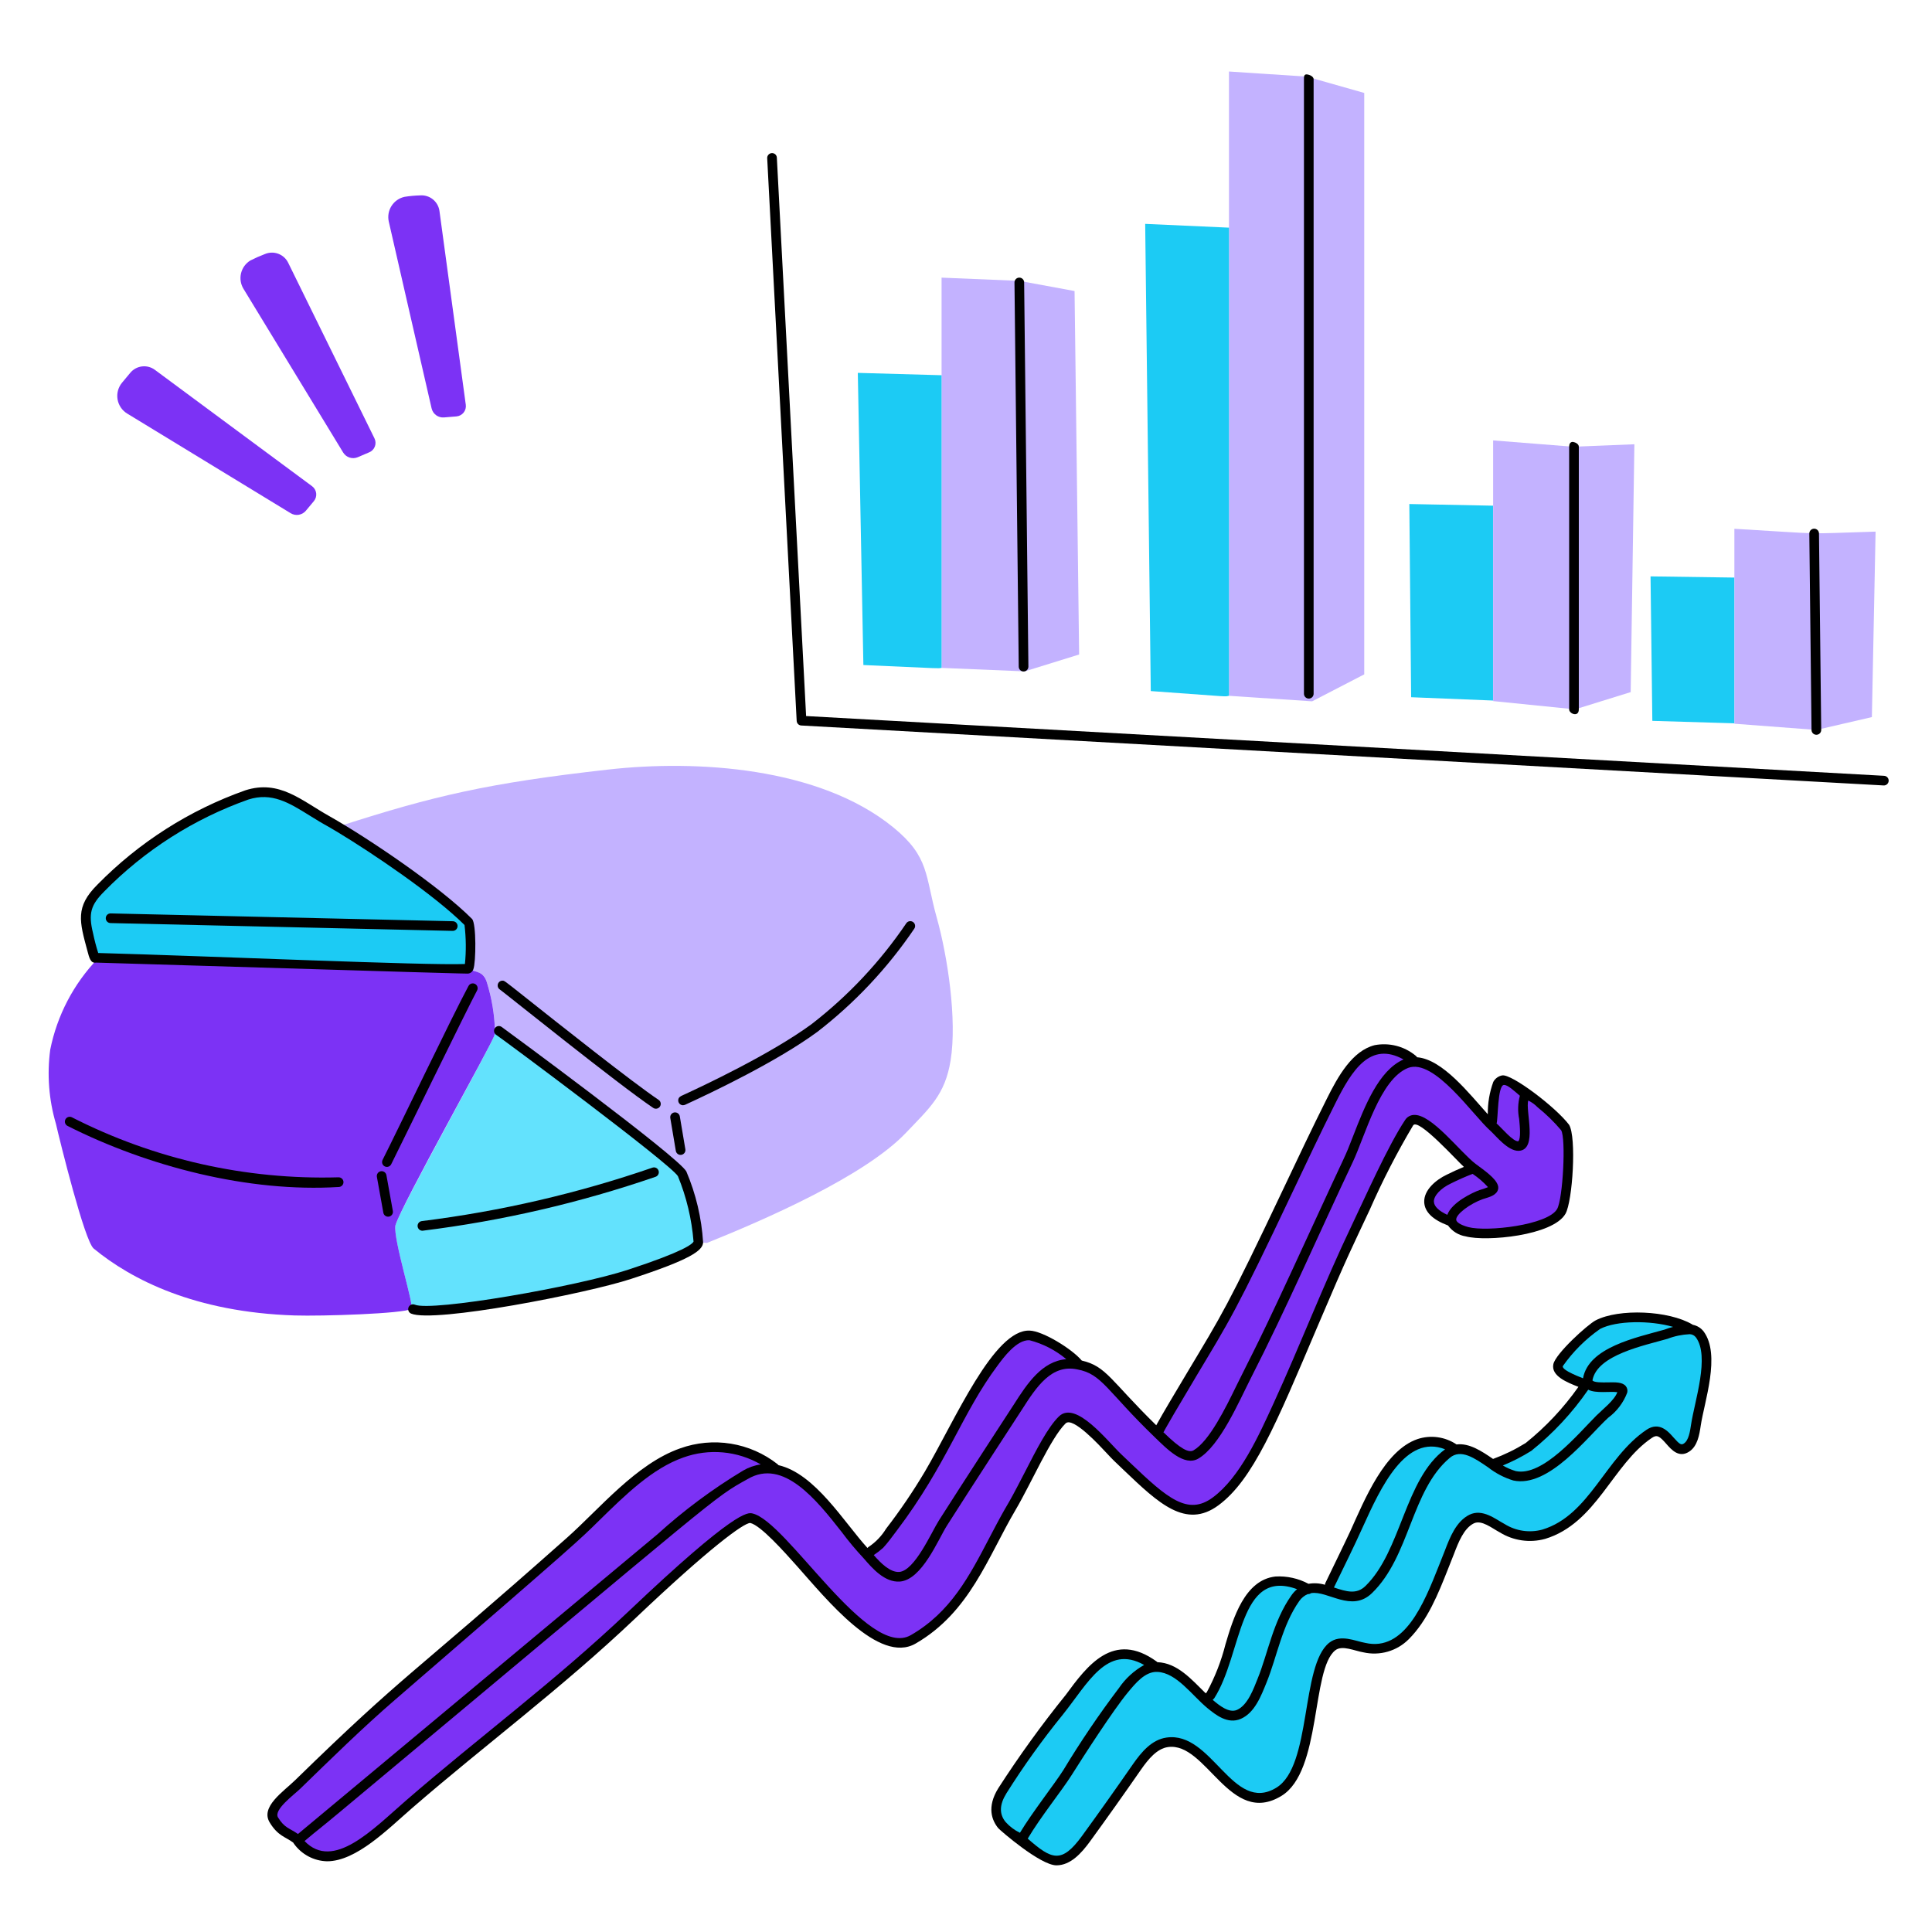
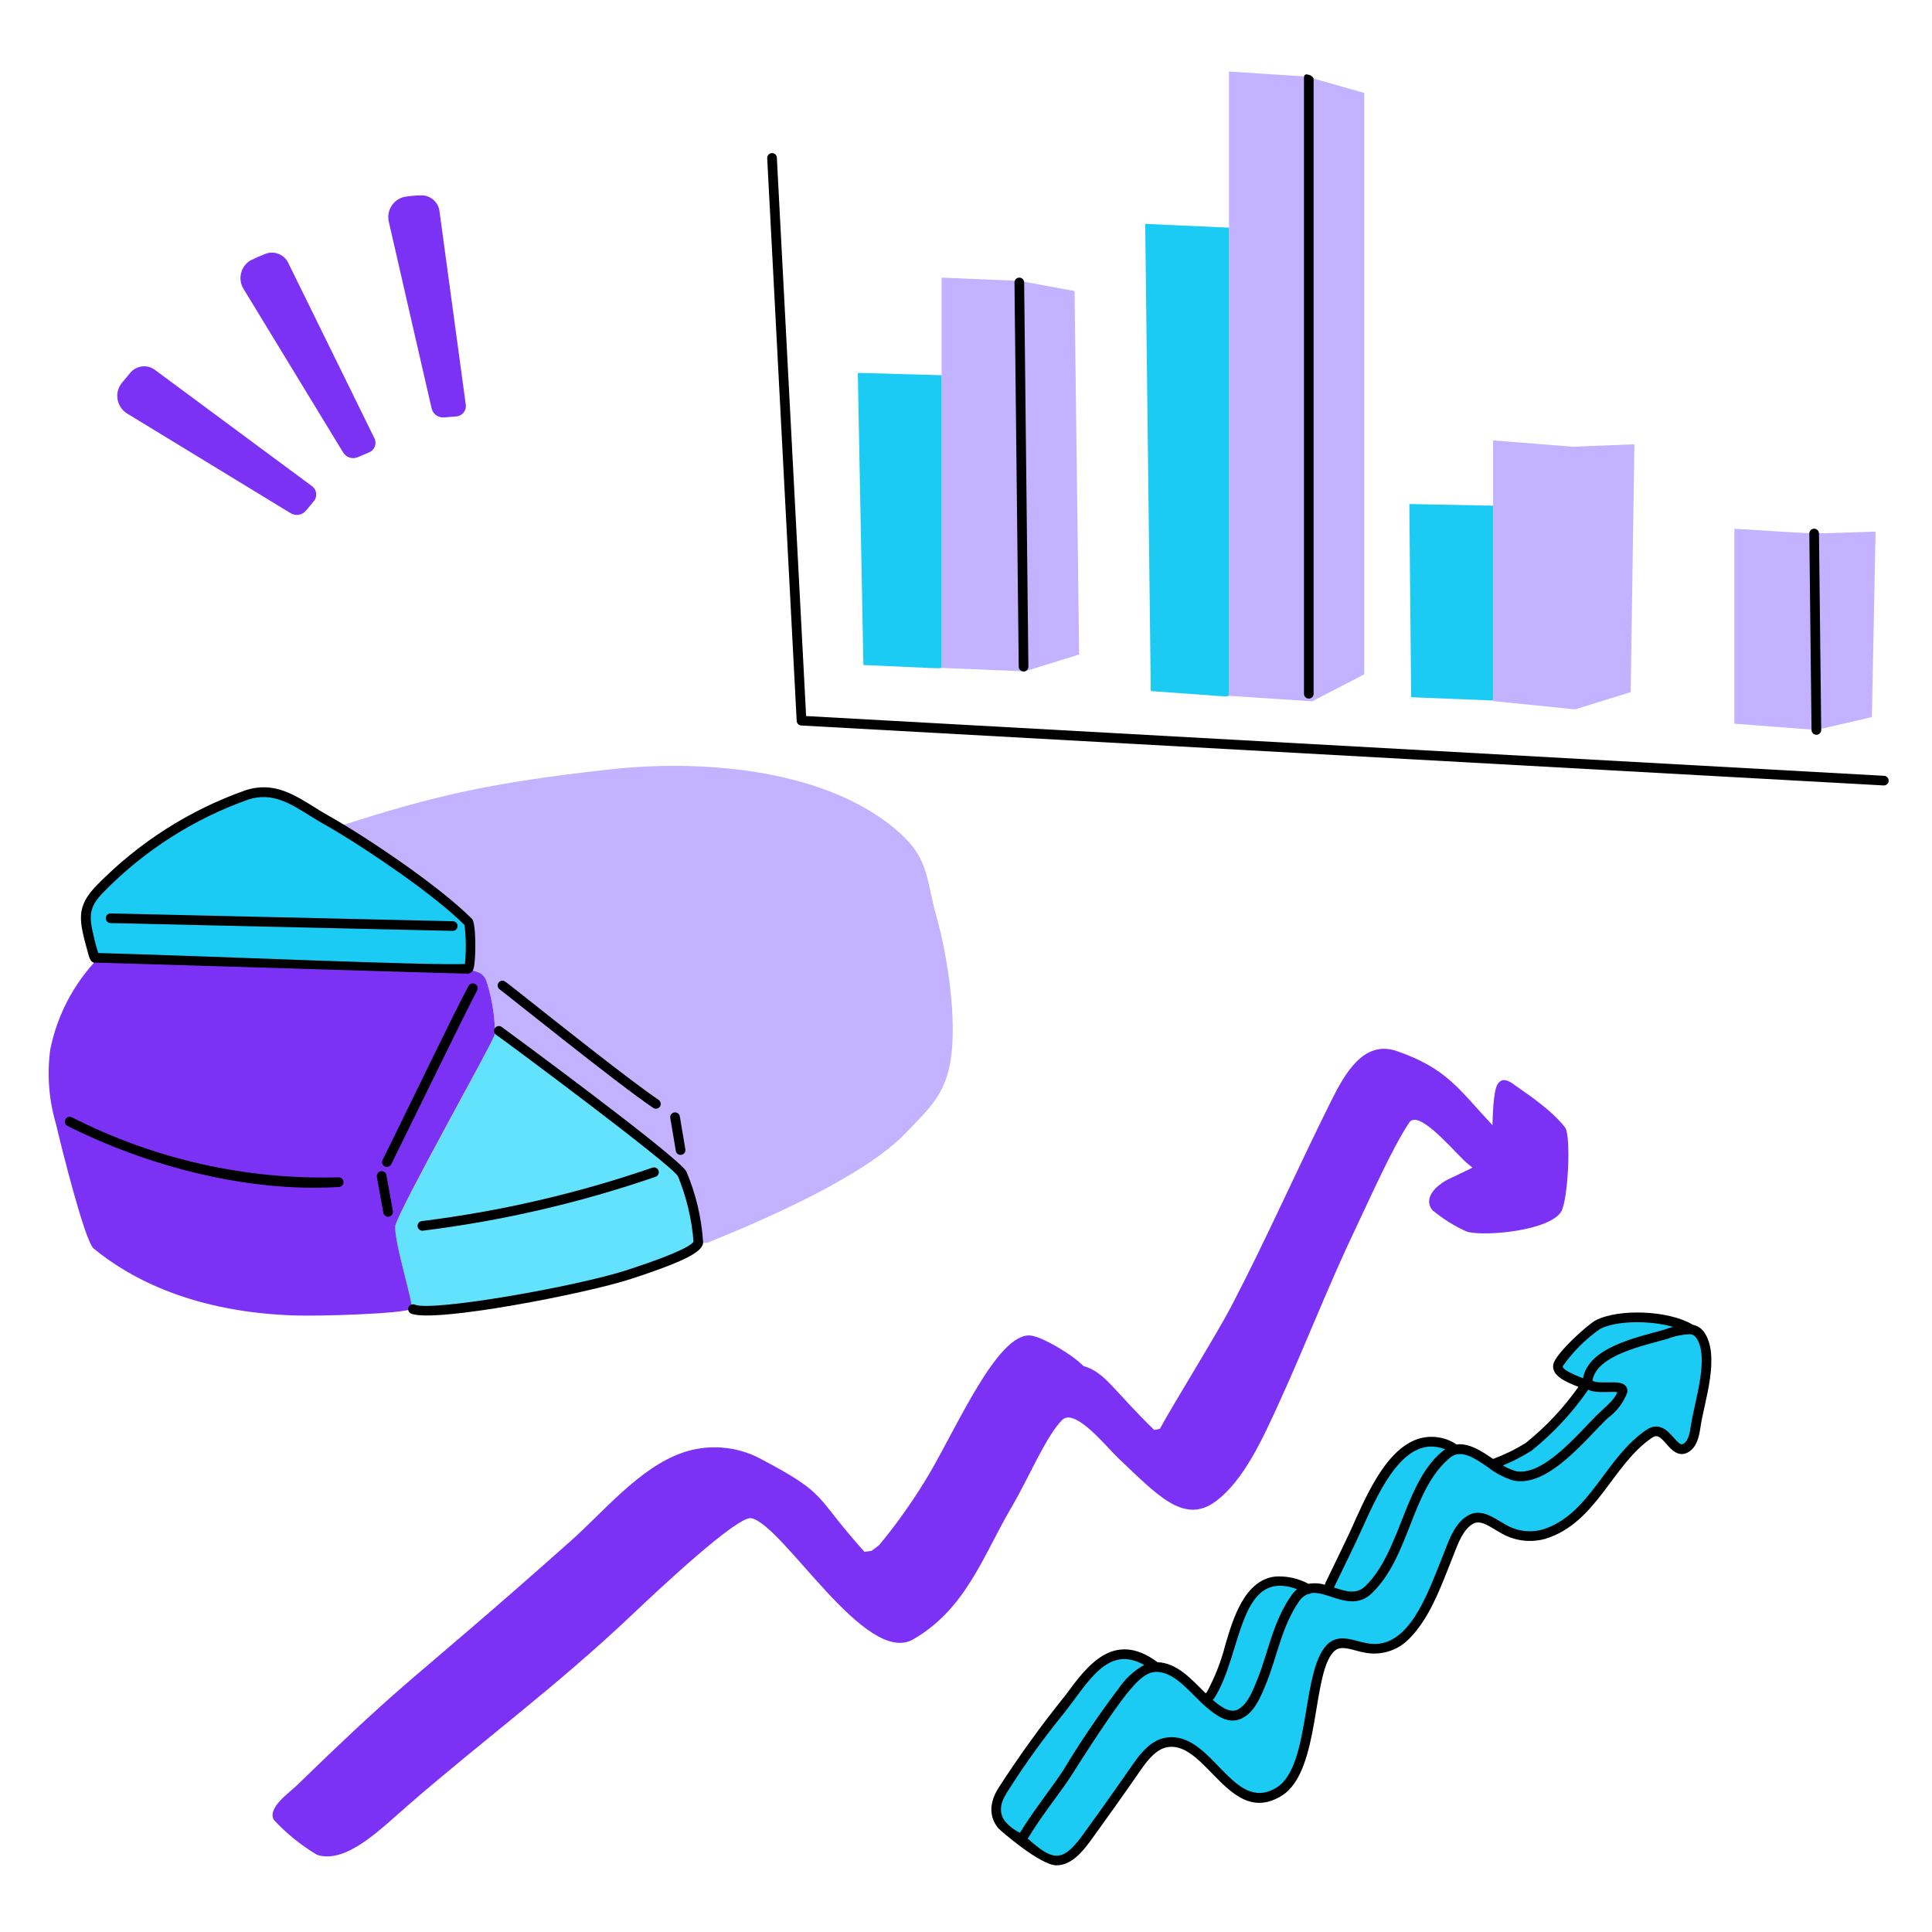
<svg xmlns="http://www.w3.org/2000/svg" width="235" height="235" viewBox="0 0 235 235" fill="none">
  <path d="M210.961 64.318V88.029L220.937 88.786L227.687 87.224L228.138 64.664C218.731 64.953 222.61 65.008 210.961 64.318Z" fill="#C3B2FF" />
-   <path d="M210.951 70.252V87.98L200.983 87.683L200.764 70.109L210.951 70.252Z" fill="#1CCBF4" />
  <path d="M166.488 193.343C170.993 188.969 171.149 181.005 175.951 176.893C177.741 175.365 179.728 176.899 181.675 178.216C182.432 178.791 183.286 179.226 184.196 179.5C187.916 180.306 192.366 174.831 194.6 172.597C195.453 171.744 197.085 170.524 197.361 169.26C197.604 168.147 193.823 169.28 193.19 168.282C193.106 168.134 193.082 167.959 193.123 167.794C193.756 164.256 199.901 163.067 202.615 162.299C203.551 161.942 204.538 161.738 205.539 161.695C205.773 161.701 206.004 161.759 206.213 161.865C206.422 161.971 206.605 162.123 206.748 162.309C208.608 164.759 206.851 170.113 206.364 172.818C206.18 173.834 206.104 175.462 205.128 176.087C203.409 177.186 202.729 172.98 200.611 174.399C195.702 177.689 193.819 184.877 187.763 186.619C186.922 186.856 186.039 186.913 185.174 186.787C184.309 186.662 183.479 186.356 182.739 185.891C181.675 185.326 180.272 184.14 179 184.769C177.328 185.591 176.657 187.961 176.018 189.535C174.709 192.754 173.448 196.438 170.946 198.959C170.308 199.605 169.517 200.077 168.646 200.33C167.775 200.583 166.854 200.61 165.97 200.407C164.771 200.206 163.16 199.39 162.049 200.273C158.828 202.826 160.169 215.119 155.567 217.934C149.746 221.49 147.107 211.167 141.971 211.922C140.332 212.163 139.161 213.667 138.279 214.933C136.247 217.864 134.182 220.772 132.086 223.658C129.065 227.79 127.34 226.486 124.262 223.754C124.272 223.745 124.272 223.734 124.282 223.725C125.547 221.452 128.465 217.798 129.842 215.617C131.904 212.191 134.148 208.879 136.564 205.693C137.65 204.322 139.031 202.688 140.794 202.77C143.453 202.887 145.455 205.844 147.256 207.314C148.186 208.073 149.443 209.076 150.709 208.521C152.236 207.852 152.949 205.827 153.529 204.409C154.856 201.147 155.493 197.324 157.565 194.399C160.003 190.949 163.678 196.071 166.488 193.343Z" fill="#1CCBF4" />
  <path d="M205.549 161.607L205.538 161.693C204.538 161.736 203.551 161.94 202.615 162.297C199.901 163.064 193.756 164.253 193.122 167.791C193.082 167.957 193.106 168.131 193.189 168.28L192.7 168.347C191.924 167.994 189.261 167.224 189.517 166.046C189.732 165.057 193.322 161.661 194.369 161.118C197.068 159.718 202.912 160.044 205.549 161.607Z" fill="#1CCBF4" />
  <path d="M193.189 168.28C193.822 169.277 197.603 168.145 197.36 169.258C197.084 170.522 195.452 171.741 194.599 172.595C192.366 174.827 187.915 180.304 184.195 179.498C183.285 179.224 182.431 178.789 181.674 178.213L181.809 178.011C183.234 177.484 184.602 176.815 185.893 176.014C188.5 173.931 190.787 171.476 192.681 168.729L192.7 168.345L193.189 168.28Z" fill="#1CCBF4" />
  <path d="M191.32 54.337L181.617 53.569V85.277L191.589 86.284L198.349 84.184L198.799 54.039L191.32 54.337Z" fill="#C3B2FF" />
  <path d="M181.606 61.509V85.21L171.645 84.807L171.424 61.307L181.606 61.509Z" fill="#1CCBF4" />
  <path d="M176.706 176.066L176.754 176.402C176.461 176.518 176.189 176.683 175.95 176.89C171.147 181.003 170.991 188.969 166.486 193.34C164.443 195.325 161.999 193.158 159.832 193.158L161.75 192.785C162.402 191.423 164.15 187.864 164.779 186.485C166.87 181.905 170.416 172.738 176.706 176.066Z" fill="#1CCBF4" />
  <path d="M165.94 11.306L158.95 9.321L149.486 8.698V84.634L159.602 85.306L165.94 82.027V11.306Z" fill="#C3B2FF" />
  <path d="M147.206 206.249C148.13 204.651 148.841 202.94 149.321 201.158C150.233 198.103 151.449 192.748 155.196 192.336C156.551 192.262 157.899 192.585 159.073 193.266C158.458 193.468 157.927 193.865 157.559 194.398C155.487 197.322 154.85 201.146 153.523 204.408C152.945 205.826 152.23 207.85 150.703 208.52C149.437 209.077 148.18 208.071 147.251 207.312C147.032 207.132 146.821 206.944 146.617 206.747C146.824 206.594 147.021 206.428 147.206 206.249Z" fill="#1CCBF4" />
  <path d="M149.487 27.691V84.634C148.814 84.742 150.293 84.805 139.976 84.059L139.295 27.232L149.487 27.691Z" fill="#1CCBF4" />
  <path d="M140.34 202.576L140.349 202.787C138.72 202.979 137.513 204.491 136.562 205.692C134.145 208.876 131.9 212.188 129.837 215.612C128.46 217.797 125.542 221.451 124.277 223.72C123.366 223.303 122.546 222.714 121.86 221.984C121.396 221.388 121.148 220.651 121.156 219.896C121.165 219.14 121.43 218.41 121.908 217.824C124.013 214.47 126.322 211.249 128.822 208.178C131.79 204.513 134.74 198.521 140.34 202.576Z" fill="#1CCBF4" />
  <path d="M130.704 35.4L123.993 34.163L114.529 33.771V81.241L124.645 81.662L131.26 79.611L130.704 35.4Z" fill="#C3B2FF" />
  <path d="M113.944 111.625C115.264 116.325 116.422 124.021 115.632 128.96C114.957 133.178 113.057 134.784 110.196 137.79C105.122 143.12 92.871 148.414 85.991 151.185L84.945 151.098C84.751 148.235 84.087 145.424 82.98 142.777C82.056 141.157 61.408 125.882 60.707 125.403L60.209 125.383C60.155 123.389 59.825 121.412 59.23 119.508C59.153 119.263 59.047 119.029 58.914 118.809C58.483 118.205 57.437 118.051 56.738 117.84C56.789 117.844 56.84 117.844 56.891 117.84C57.447 117.8 57.243 112.435 57.008 112.193C53.386 108.481 45.761 103.362 41.322 100.687L41.467 100.438C52.706 96.821 59.334 95.25 74.014 93.602C84.734 92.397 99.635 93.302 108.636 100.62C113.092 104.251 112.503 106.487 113.944 111.625Z" fill="#C3B2FF" />
  <path d="M114.529 45.641V81.243C113.851 81.31 115.331 81.348 105.018 80.891L104.34 45.355L114.529 45.641Z" fill="#1CCBF4" />
  <path d="M190.391 137.167C188.604 134.817 184.986 132.554 184.215 131.962C183.461 131.387 182.68 131.029 182.145 131.903C181.63 132.744 181.566 135.868 181.537 136.858C177.452 132.511 176.015 129.962 169.905 127.85C165.883 126.46 163.588 130.56 161.893 133.961C157.762 142.241 154.05 150.693 149.765 158.899C147.963 162.351 142.95 170.386 141.078 173.799L140.39 173.933C135.268 168.931 134.422 166.918 131.777 166.154C130.523 164.824 126.62 162.482 125.239 162.437C121.285 162.307 116.462 173.444 113.019 179.293C111.236 182.303 109.222 185.171 106.997 187.871C106.678 188.149 106.342 188.409 105.992 188.647L105.149 188.752C98.823 181.729 100.909 181.873 92.459 177.413C91.005 176.648 89.408 176.192 87.769 176.075C86.13 175.957 84.484 176.18 82.936 176.729C77.743 178.565 73.388 183.913 69.397 187.458C49.187 205.42 50.685 202.996 36.089 217.186C35.17 218.079 32.44 219.934 33.327 221.385C34.864 223.036 36.627 224.461 38.564 225.615C42.124 226.76 46.295 222.48 49.761 219.473C58.633 211.77 67.798 205.025 76.831 196.46C80.063 193.393 89.745 184.302 91.395 184.666C95.314 185.534 105.301 202.734 111.078 199.403C117.524 195.688 119.604 189.164 123.026 183.354C125.069 179.883 127.29 174.578 129.21 172.711C130.779 171.183 134.678 176.102 136.036 177.38C140.743 181.809 143.984 185.473 147.849 182.635C151.281 180.113 153.606 174.936 155.432 170.957C158.766 163.701 161.507 156.495 164.95 149.297C166.539 145.978 169.312 139.69 171.403 136.555C172.438 135.002 175.973 139.031 177.999 141.08C178.348 141.417 178.719 141.731 179.108 142.02C178.782 142.208 178.078 142.512 176.225 143.416C174.609 144.204 173.082 145.779 174.227 147.192C175.502 148.262 176.922 149.147 178.443 149.821C180.743 150.44 188.592 149.661 189.911 147.347C190.719 145.935 191.119 138.356 190.391 137.167Z" fill="#7C32F5" />
  <path d="M82.974 142.777C84.081 145.424 84.745 148.235 84.94 151.098C84.889 152.273 78.823 154.27 76.589 155.001C70.714 156.922 52.647 160.245 50.241 159.238L50.04 159.201C50.434 158.932 47.807 150.734 48.094 149.056C48.697 146.92 59.881 126.975 60.146 125.901C60.188 125.732 60.207 125.558 60.204 125.383L60.702 125.403C61.402 125.882 82.05 141.157 82.974 142.777Z" fill="#63E2FD" />
  <path d="M60.147 125.901C60.189 125.732 60.209 125.558 60.205 125.383C60.148 123.389 59.819 121.413 59.226 119.508C58.816 118.221 58.138 118.264 56.734 117.84C52.217 118.06 26.426 116.91 11.891 116.507V116.613C8.95 119.675 6.945 123.513 6.11 127.675C5.706 130.695 5.941 133.765 6.801 136.688C7.32 138.931 10.293 150.96 11.393 151.865C15.975 155.638 23.704 159.614 35.842 160.006C39.132 160.111 49.156 159.793 50.042 159.201C50.438 158.935 47.81 150.734 48.096 149.056C48.768 146.669 59.895 126.922 60.147 125.901Z" fill="#7C32F5" />
  <path d="M11.573 116.495C11.525 116.649 11.221 115.614 11.2 115.518C10.259 112.052 9.738 110.537 12.264 108.02C17.239 102.943 23.307 99.07 30.007 96.697C33.884 95.449 36.454 97.924 39.814 99.813C44.318 102.342 53.179 108.28 56.996 112.19C57.231 112.425 57.437 117.797 56.879 117.837C53.442 118.088 20.199 116.495 11.573 116.495Z" fill="#1CCBF4" />
  <path d="M56.656 49.233C56.679 49.401 56.668 49.573 56.622 49.737C56.577 49.901 56.498 50.054 56.391 50.187C56.284 50.32 56.152 50.43 56.001 50.509C55.85 50.589 55.685 50.637 55.515 50.651C55.027 50.691 54.48 50.738 54.001 50.775C53.658 50.802 53.317 50.704 53.041 50.5C52.764 50.296 52.571 49.999 52.496 49.664C51.587 45.653 48.593 32.726 47.289 26.95C47.217 26.627 47.209 26.293 47.266 25.966C47.323 25.64 47.444 25.329 47.622 25.049C47.8 24.77 48.031 24.529 48.302 24.339C48.573 24.149 48.879 24.014 49.202 23.943C49.829 23.843 50.462 23.784 51.096 23.767C51.657 23.723 52.214 23.894 52.652 24.247C53.091 24.6 53.378 25.107 53.454 25.664C54.177 30.951 56.064 44.885 56.656 49.233Z" fill="#7C32F5" />
  <path d="M45.544 53.311C45.621 53.463 45.665 53.63 45.675 53.801C45.685 53.971 45.659 54.142 45.599 54.302C45.54 54.462 45.448 54.609 45.33 54.732C45.211 54.855 45.068 54.952 44.91 55.017C44.47 55.21 43.963 55.422 43.52 55.612C43.204 55.746 42.849 55.762 42.522 55.657C42.194 55.551 41.915 55.331 41.737 55.037C39.597 51.521 32.703 40.185 29.618 35.133C29.271 34.566 29.164 33.884 29.32 33.238C29.475 32.592 29.881 32.035 30.447 31.687C31.023 31.395 31.613 31.133 32.217 30.904C32.735 30.683 33.319 30.67 33.847 30.866C34.375 31.063 34.807 31.455 35.054 31.961C37.41 36.749 43.607 49.384 45.544 53.311Z" fill="#7C32F5" />
  <path d="M38.181 60.952C37.874 61.327 37.517 61.746 37.213 62.113C36.994 62.379 36.686 62.557 36.346 62.615C36.007 62.673 35.657 62.607 35.362 62.429C31.849 60.288 20.528 53.381 15.467 50.301C15.159 50.113 14.895 49.861 14.694 49.562C14.492 49.263 14.357 48.924 14.298 48.568C14.239 48.213 14.257 47.848 14.351 47.5C14.445 47.152 14.614 46.828 14.844 46.551C15.179 46.148 15.525 45.737 15.841 45.353C16.199 44.918 16.71 44.639 17.268 44.571C17.827 44.503 18.39 44.652 18.842 44.988C23.131 48.175 34.443 56.529 37.96 59.14C38.097 59.242 38.212 59.371 38.297 59.518C38.383 59.666 38.438 59.829 38.459 59.999C38.479 60.168 38.465 60.34 38.417 60.504C38.37 60.668 38.289 60.82 38.181 60.952Z" fill="#7C32F5" />
-   <path d="M123.532 183.653C125.448 180.397 127.814 174.893 129.619 173.134C130.505 172.281 133.789 175.874 134.581 176.72C135.483 177.686 135.37 177.555 136.696 178.823C140.909 182.839 144.23 186.017 148.192 183.108C152.398 180.018 155.231 173.18 160.166 161.558C164.148 152.184 164.42 151.841 166.61 147.146C168.159 143.62 169.922 140.192 171.89 136.882C172.519 135.942 177.295 141.269 178.06 141.934C177.348 142.227 176.65 142.546 175.973 142.885C174.672 143.502 173.175 144.746 173.236 146.228C173.286 147.403 174.259 148.359 176.13 149.062C176.385 149.414 176.706 149.712 177.076 149.94C177.447 150.167 177.858 150.32 178.287 150.388C180.779 151.054 188.889 150.307 190.418 147.638C191.286 146.11 191.778 138.313 190.854 136.809C189.2 134.633 183.893 130.626 182.726 130.806C182.497 130.848 182.281 130.94 182.092 131.077C181.904 131.214 181.749 131.391 181.638 131.595C181.178 132.856 180.952 134.191 180.97 135.533C178.737 133.059 175.478 128.848 172.365 128.6C172.322 128.522 172.262 128.455 172.189 128.404C171.503 127.838 170.701 127.43 169.84 127.21C168.978 126.99 168.079 126.962 167.206 127.129C164.487 127.821 162.764 130.881 161.365 133.695C159.587 137.246 157.863 140.888 156.195 144.41C149.252 159.077 148.624 159.892 144.393 166.97C142.903 169.463 141.492 171.823 140.641 173.363C135.061 167.9 134.594 166.196 131.58 165.491C130.393 164.075 126.848 161.9 125.252 161.848C120.886 161.654 116.17 172.75 112.502 178.991C111.068 181.404 109.49 183.728 107.776 185.951C107.236 186.834 106.51 187.588 105.65 188.163C105.598 188.198 105.553 188.241 105.516 188.29C102.657 185.153 99.146 179.243 94.689 178.215C94.658 178.17 94.62 178.131 94.578 178.097C92.927 176.798 90.974 175.94 88.901 175.603C86.828 175.267 84.703 175.463 82.727 176.174C77.392 178.043 72.934 183.514 68.993 187.018C49.525 204.302 49.552 203.217 35.923 216.51C34.438 217.958 31.638 219.783 32.812 221.688C33.81 223.333 34.715 223.411 35.669 224.129C35.688 224.171 35.712 224.211 35.741 224.246C36.201 224.894 36.806 225.426 37.507 225.8C38.208 226.173 38.987 226.378 39.782 226.398C43.344 226.398 47.19 222.472 50.132 219.922C58.999 212.233 68.183 205.47 77.228 196.892C86.286 188.29 90.452 185.247 91.254 185.247C92.52 185.525 95.383 188.744 96.921 190.469C100.517 194.504 106.908 202.483 111.366 199.918C117.971 196.108 120.147 189.397 123.532 183.653ZM174.41 146.183C174.379 145.459 175.232 144.538 176.487 143.95C177.341 143.522 178.228 143.128 179.124 142.785C179.81 143.245 180.437 143.786 180.992 144.398C180.654 144.542 180.306 144.663 179.951 144.76C179.171 145.033 176.589 146.236 176.045 147.767C175.015 147.292 174.439 146.741 174.415 146.181L174.41 146.183ZM182.906 131.972C183.369 131.896 184.304 132.814 184.871 133.281C184.625 134.207 184.595 135.177 184.784 136.117C184.874 137.057 185.012 138.474 184.68 138.819C184.042 138.874 182.712 137.248 182.039 136.65C182.222 136.152 182.15 132.085 182.912 131.97L182.906 131.972ZM145.402 167.575C149.585 160.578 150.256 159.711 157.258 144.915C158.922 141.4 160.642 137.764 162.415 134.223C164.467 130.098 166.705 126.632 170.72 128.87C167.697 130.182 165.979 134.603 164.596 138.165C163.394 141.257 164.261 139.08 159.244 150.008C152.725 164.209 152.461 164.318 150.405 168.528C149.091 171.223 147.104 175.295 145.17 176.416C144.606 176.747 143.595 176.255 141.504 174.2C141.752 173.932 140.584 175.64 145.408 167.569L145.402 167.575ZM107.425 188.267C107.993 187.653 108.489 186.959 109.062 186.201C115.218 178.074 116.988 171.907 121.377 166.052C122.006 165.21 123.64 162.936 125.221 163.018C126.866 163.445 128.395 164.232 129.698 165.323C126.742 165.572 124.951 168.28 123.345 170.799C123.345 170.799 117.041 180.471 114.207 184.937C113.277 186.403 111.27 191.054 109.377 191.204C108.257 191.27 107.12 190.114 106.28 189.155C106.682 188.886 107.064 188.589 107.425 188.267ZM33.821 221.07C33.246 220.139 35.749 218.321 36.492 217.599C40.287 213.913 44.129 210.138 48.066 206.741C70.778 187.127 70.413 187.367 72.868 184.959C76.055 181.835 79.349 178.605 83.126 177.28C84.661 176.728 86.299 176.517 87.924 176.663C89.549 176.808 91.122 177.307 92.534 178.124C91.774 178.234 91.043 178.491 90.381 178.88C86.662 181.12 83.17 183.717 79.955 186.635C78.941 187.496 36.335 223 36.245 223.078C35.225 222.365 34.608 222.365 33.821 221.07ZM110.783 198.893C105.56 201.901 95.699 185.017 91.519 184.088C90.96 183.963 89.474 183.636 76.424 196.03C67.366 204.616 58.347 211.237 49.367 219.022C45.361 222.5 40.547 227.589 37.044 223.937C38.849 222.41 38.712 222.597 41.358 220.389C88.369 181.173 86.633 182.3 90.962 179.895C95.28 177.353 99.326 182.46 102.36 186.32C103.199 187.448 104.101 188.528 105.062 189.555C106.073 190.73 107.598 192.503 109.454 192.375C112.149 192.161 114.093 187.289 115.187 185.56C118.018 181.095 124.324 171.425 124.324 171.425C126.069 168.689 127.911 165.903 131.039 166.57C134.052 167.118 134.584 169.155 140.514 174.869C141.915 176.219 144.039 178.417 145.754 177.421C148.4 175.887 150.715 170.444 152.148 167.63C156.458 159.201 160.478 149.932 164.523 141.394C166.075 138.134 167.832 131.265 171.277 129.896C174.461 128.684 179.186 135.704 181.301 137.561C181.93 138.125 183.416 140.028 184.731 139.982C187.094 139.865 185.514 135.098 185.892 133.864C186.317 134.069 186.702 134.348 187.03 134.687C188.071 135.521 189.029 136.455 189.889 137.475C190.489 138.455 190.115 145.801 189.401 147.058C188.279 149.017 180.869 149.862 178.597 149.258C177.554 148.974 177.154 148.623 177.129 148.38C177.043 147.694 178.868 146.383 180.35 145.861C180.859 145.675 181.809 145.519 182.141 144.879C182.197 144.771 182.231 144.653 182.241 144.532C182.25 144.411 182.234 144.289 182.195 144.174C181.917 143.311 180.616 142.411 179.501 141.58C177.621 140.17 174.096 135.421 171.93 135.619C171.726 135.634 171.528 135.696 171.352 135.801C171.176 135.906 171.028 136.051 170.917 136.224C168.811 139.384 166.02 145.708 164.423 149.038C160.985 156.232 158.21 163.498 154.906 170.706C153.151 174.524 150.847 179.702 147.503 182.157C144.476 184.379 141.997 182.248 137.516 177.968L136.443 176.947C134.749 175.361 130.877 170.28 128.805 172.286C127.475 173.578 126.103 176.254 124.652 179.081C121.916 184.403 123.133 181.717 120.317 187.107C117.897 191.735 115.621 196.108 110.786 198.893H110.783Z" fill="black" />
  <path d="M205.909 161.144C205.89 161.129 205.869 161.114 205.847 161.102C202.973 159.398 196.934 159.137 194.097 160.598C193.088 161.125 189.233 164.632 188.944 165.924C188.636 167.379 190.64 168.157 191.992 168.692C190.186 171.257 188.029 173.554 185.584 175.518C184.328 176.297 182.997 176.947 181.61 177.459C180.238 176.519 178.708 175.498 177.169 175.697C176.479 175.232 175.692 174.932 174.868 174.819C174.044 174.706 173.205 174.783 172.416 175.046C168.414 176.418 166.009 182.349 164.246 186.242C163.82 187.182 161.426 192.098 161.222 192.53C161.187 192.603 161.167 192.683 161.164 192.765C160.514 192.573 159.828 192.533 159.16 192.647C157.927 191.986 156.535 191.679 155.139 191.76C151.387 192.172 149.989 196.879 149.064 199.996C148.55 202.034 147.783 204 146.782 205.848C146.743 205.891 146.701 205.93 146.655 205.966C144.918 204.262 143.204 202.267 140.78 202.181C140.753 202.152 140.723 202.126 140.691 202.102C135.424 198.285 132.217 202.644 129.646 206.143C126.703 209.787 123.958 213.586 121.421 217.523C120.011 219.807 120.641 221.417 121.428 222.378C121.663 222.646 126.542 226.891 128.502 226.891C130.222 226.891 131.551 225.399 132.568 224.008C134.668 221.12 136.735 218.208 138.769 215.273C139.69 213.952 140.726 212.702 142.059 212.507C146.746 211.831 149.598 222.277 155.877 218.44C160.772 215.448 159.479 203.066 162.417 200.737C163.251 200.075 164.735 200.8 165.841 200.984C166.822 201.206 167.844 201.176 168.81 200.895C169.776 200.614 170.654 200.092 171.363 199.378C173.662 197.079 174.956 193.809 176.1 190.923C176.1 190.923 176.757 189.273 176.856 189.012C177.386 187.629 178.045 185.907 179.26 185.3C180.215 184.83 181.472 185.887 182.433 186.394C183.247 186.896 184.156 187.226 185.103 187.362C186.05 187.498 187.015 187.438 187.938 187.185C194.208 185.282 196.143 178.102 200.943 174.887C201.548 174.479 201.859 174.683 202.691 175.635C203.297 176.328 204.212 177.376 205.447 176.581C206.496 175.913 206.71 174.475 206.867 173.424C207.296 170.516 209.335 164.79 207.22 161.949C206.896 161.53 206.43 161.243 205.909 161.144ZM190.09 166.174C191.33 164.41 192.868 162.876 194.636 161.641C196.623 160.619 200.699 160.584 203.51 161.398C203.151 161.488 202.798 161.6 202.453 161.732C199.019 162.7 193.224 163.878 192.551 167.65C190.316 166.776 190.046 166.38 190.09 166.174ZM186.259 176.477C188.911 174.358 191.238 171.86 193.164 169.065L193.183 169.036C194.112 169.523 195.846 169.213 196.727 169.339C196.366 170.332 194.955 171.408 194.184 172.179C191.967 174.396 187.652 179.638 184.365 178.936C183.818 178.771 183.292 178.543 182.798 178.256C184 177.761 185.157 177.166 186.259 176.477ZM162.279 193.044C163.765 189.954 164.512 188.516 165.797 185.671C167.942 180.932 170.978 174.398 175.773 176.284C170.838 179.927 170.477 188.656 166.077 192.926C164.987 193.983 163.741 193.58 162.298 193.11C162.236 193.087 162.249 193.105 162.279 193.041V193.044ZM147.698 206.565C151.138 201.174 150.61 190.664 157.774 193.304C157.511 193.518 157.279 193.769 157.086 194.048C154.835 197.228 154.241 201.066 152.973 204.187C152.494 205.369 151.789 207.399 150.464 207.983C149.498 208.405 148.32 207.457 147.506 206.762C147.573 206.702 147.635 206.637 147.698 206.565ZM122.318 221.62C121.53 220.657 121.56 219.518 122.409 218.143C124.504 214.81 126.8 211.608 129.283 208.553C132.326 204.758 134.648 199.969 139.168 202.519C137.938 203.208 136.885 204.174 136.093 205.339C133.672 208.537 131.421 211.86 129.349 215.294C128.3 216.959 125.572 220.422 124.061 222.932C123.399 222.614 122.807 222.168 122.318 221.62ZM205.698 173.25C205.569 174.122 205.407 175.209 204.807 175.591C204.507 175.781 204.319 175.714 203.57 174.86C202.919 174.116 201.832 172.872 200.28 173.909C195.257 177.275 193.38 184.301 187.603 186.054C186.832 186.263 186.026 186.311 185.236 186.194C184.446 186.077 183.688 185.798 183.011 185.374C181.922 184.797 180.336 183.463 178.733 184.246C177.106 185.059 176.356 187.017 175.753 188.593C175.656 188.847 175.001 190.493 175.001 190.493C173.18 195.092 170.81 200.926 166.063 199.833C164.888 199.637 163.06 198.723 161.679 199.818C158.184 202.588 159.572 214.803 155.256 217.443C149.934 220.699 147.446 210.529 141.881 211.351C140.102 211.612 138.865 213.07 137.792 214.608C135.764 217.536 133.702 220.441 131.607 223.322C129.131 226.709 127.945 226.22 125.008 223.642C126.598 220.963 129.148 217.82 130.341 215.927C131.848 213.534 135.384 208.048 137.177 205.875C138.117 204.743 139.292 203.299 140.766 203.363C143.116 203.45 144.996 206.236 146.876 207.776C147.853 208.571 149.328 209.774 150.936 209.069C152.62 208.328 153.382 206.316 154.063 204.64C155.328 201.517 155.943 197.708 158.042 194.736C158.299 194.366 158.655 194.076 159.07 193.901C159.213 193.911 159.354 193.869 159.468 193.783C161.505 193.44 164.394 196.198 166.89 193.772C171.515 189.285 171.642 181.295 176.329 177.342C177.687 176.167 179.394 177.386 181.001 178.477C181.915 179.195 182.954 179.738 184.065 180.079C188.4 181.019 193.14 174.711 195.622 172.442C196.668 171.669 197.469 170.611 197.928 169.394C197.962 169.258 197.965 169.115 197.935 168.978C197.905 168.841 197.843 168.713 197.755 168.603C197.353 168.111 196.541 168.125 195.522 168.147C194.981 168.159 193.859 168.18 193.699 167.902C194.253 164.795 200.024 163.661 202.822 162.849C203.691 162.516 204.609 162.326 205.539 162.284C205.682 162.29 205.821 162.326 205.948 162.391C206.075 162.456 206.186 162.549 206.274 162.661C208.001 164.97 206.124 170.42 205.699 173.25H205.698Z" fill="black" />
  <path d="M220.937 89.374C221.015 89.374 221.092 89.359 221.164 89.329C221.235 89.299 221.3 89.255 221.355 89.2C221.41 89.144 221.453 89.079 221.482 89.007C221.511 88.934 221.526 88.857 221.525 88.779L221.253 64.886C221.251 64.731 221.189 64.584 221.079 64.475C220.969 64.366 220.82 64.305 220.666 64.305C220.588 64.305 220.511 64.321 220.439 64.351C220.367 64.381 220.302 64.425 220.248 64.48C220.193 64.535 220.15 64.601 220.121 64.673C220.092 64.745 220.077 64.822 220.078 64.9L220.346 88.794C220.348 88.949 220.411 89.097 220.522 89.206C220.633 89.314 220.782 89.375 220.937 89.374Z" fill="black" />
-   <path d="M192.04 86.278V54.331C192.04 54.008 191.627 53.796 191.314 53.749C190.99 53.749 190.863 54.017 190.865 54.337V86.288C190.87 86.832 192.05 87.274 192.04 86.278Z" fill="black" />
  <path d="M159.783 84.381V9.635C159.783 9.312 159.307 9.079 158.938 9.047C158.614 9.047 158.605 9.314 158.608 9.635V84.39C158.608 84.467 158.624 84.543 158.654 84.614C158.684 84.685 158.728 84.75 158.783 84.804C158.838 84.858 158.903 84.901 158.974 84.93C159.046 84.959 159.122 84.974 159.199 84.973C159.276 84.972 159.353 84.957 159.424 84.927C159.495 84.897 159.559 84.853 159.614 84.798C159.668 84.743 159.71 84.678 159.74 84.607C159.769 84.535 159.783 84.459 159.783 84.381Z" fill="black" />
  <path d="M125.089 81.081L124.572 34.349C124.57 34.193 124.506 34.044 124.395 33.935C124.283 33.826 124.133 33.766 123.978 33.768C123.822 33.769 123.673 33.833 123.564 33.944C123.455 34.056 123.395 34.206 123.397 34.362L123.914 81.094C123.915 81.25 123.979 81.398 124.09 81.507C124.202 81.616 124.352 81.677 124.507 81.675C124.663 81.673 124.812 81.61 124.921 81.498C125.03 81.387 125.09 81.237 125.089 81.081Z" fill="black" />
  <path d="M229.159 94.365L98.052 87.097L94.493 19.182C94.49 19.104 94.472 19.028 94.44 18.957C94.407 18.887 94.36 18.824 94.303 18.772C94.245 18.72 94.177 18.68 94.104 18.655C94.03 18.63 93.953 18.619 93.875 18.625C93.798 18.629 93.722 18.648 93.653 18.681C93.583 18.715 93.521 18.761 93.469 18.819C93.417 18.876 93.378 18.943 93.352 19.016C93.326 19.089 93.315 19.166 93.319 19.243L96.905 87.691C96.913 87.836 96.974 87.973 97.076 88.076C97.178 88.178 97.315 88.239 97.46 88.247L229.126 95.539C229.282 95.544 229.433 95.486 229.546 95.379C229.659 95.272 229.725 95.124 229.73 94.968C229.734 94.812 229.676 94.661 229.569 94.548C229.462 94.435 229.314 94.37 229.159 94.365Z" fill="black" />
  <path d="M10.647 115.716C10.841 116.434 11.011 117.221 11.677 117.086C54.048 118.379 56.797 118.434 56.914 118.425C57.066 118.412 57.212 118.354 57.331 118.258C57.449 118.161 57.536 118.031 57.579 117.884C57.894 117.089 57.954 112.337 57.416 111.774C53.523 107.851 44.794 101.951 40.103 99.297C36.655 97.372 33.993 94.794 29.829 96.135C23.043 98.54 16.894 102.461 11.852 107.601C9.122 110.316 9.664 112.078 10.647 115.716ZM12.679 108.431C17.593 103.422 23.584 99.6 30.198 97.256C33.058 96.337 35.174 97.652 37.624 99.176C39.986 100.642 39.041 99.998 41.019 101.187C45.232 103.727 52.799 108.825 56.502 112.513C56.692 114.088 56.709 115.679 56.552 117.258C51.662 117.444 26.265 116.318 11.946 115.918C11.695 115.127 11.486 114.324 11.317 113.512C10.734 111.127 11.026 110.081 12.679 108.436V108.431Z" fill="black" />
  <path d="M41.227 144.379C41.383 144.37 41.529 144.298 41.632 144.181C41.735 144.064 41.788 143.911 41.778 143.755C41.769 143.6 41.697 143.454 41.58 143.351C41.463 143.247 41.31 143.195 41.154 143.204C29.909 143.524 18.763 141.013 8.741 135.902C8.602 135.833 8.441 135.822 8.294 135.871C8.147 135.92 8.025 136.025 7.955 136.164C7.886 136.302 7.873 136.463 7.921 136.61C7.97 136.758 8.074 136.88 8.212 136.951C17.988 141.884 30.197 145.065 41.227 144.379Z" fill="black" />
  <path d="M56.993 119.917C54.987 123.637 48.429 137.35 46.545 141.067C46.507 141.136 46.483 141.212 46.476 141.29C46.468 141.368 46.476 141.447 46.499 141.522C46.522 141.598 46.56 141.667 46.611 141.727C46.662 141.788 46.724 141.837 46.794 141.873C46.864 141.908 46.941 141.929 47.019 141.935C47.097 141.94 47.176 141.93 47.251 141.905C47.325 141.879 47.394 141.839 47.452 141.786C47.511 141.734 47.558 141.67 47.592 141.599C48.325 140.156 56.817 122.725 58.027 120.48C58.101 120.343 58.117 120.182 58.073 120.032C58.028 119.883 57.926 119.758 57.789 119.684C57.652 119.61 57.491 119.593 57.342 119.638C57.192 119.682 57.067 119.784 56.993 119.922V119.917Z" fill="black" />
  <path d="M13.439 112.279L55.064 113.229C55.22 113.231 55.37 113.17 55.482 113.061C55.593 112.952 55.657 112.804 55.658 112.648C55.66 112.492 55.6 112.342 55.491 112.231C55.382 112.119 55.233 112.056 55.077 112.054L13.466 111.104C13.388 111.101 13.311 111.114 13.238 111.141C13.166 111.169 13.1 111.21 13.043 111.264C12.987 111.318 12.943 111.382 12.912 111.453C12.882 111.525 12.866 111.601 12.865 111.679C12.862 111.835 12.92 111.985 13.028 112.098C13.135 112.21 13.283 112.276 13.439 112.279Z" fill="black" />
  <path d="M46.313 142.466C46.161 142.495 46.026 142.583 45.938 142.71C45.85 142.838 45.816 142.995 45.843 143.148L46.63 147.521C46.661 147.672 46.749 147.805 46.876 147.891C47.003 147.978 47.159 148.011 47.31 147.984C47.462 147.956 47.596 147.871 47.685 147.746C47.775 147.62 47.811 147.465 47.787 147.313L47.001 142.941C46.987 142.865 46.959 142.792 46.916 142.726C46.874 142.661 46.82 142.604 46.756 142.56C46.692 142.516 46.62 142.485 46.544 142.469C46.468 142.453 46.39 142.452 46.313 142.466Z" fill="black" />
  <path d="M60.371 125.887C61.481 126.647 81.564 141.57 82.461 143.068C83.5 145.604 84.141 148.286 84.359 151.018C84.227 151.311 83.184 152.227 76.401 154.443C70.134 156.502 52.533 159.565 50.463 158.697C50.319 158.637 50.157 158.636 50.013 158.695C49.869 158.754 49.754 158.868 49.694 159.012C49.634 159.156 49.633 159.318 49.692 159.462C49.752 159.606 49.866 159.721 50.009 159.781C52.819 160.956 71.44 157.314 76.766 155.559C84.003 153.198 85.483 152.111 85.523 151.125C85.339 148.15 84.648 145.228 83.481 142.485C82.423 140.629 61.233 125.058 61.029 124.918C60.965 124.871 60.893 124.837 60.816 124.819C60.739 124.801 60.66 124.798 60.582 124.811C60.504 124.825 60.43 124.853 60.363 124.896C60.297 124.938 60.239 124.994 60.195 125.059C60.15 125.124 60.119 125.198 60.104 125.275C60.088 125.352 60.089 125.432 60.105 125.509C60.12 125.587 60.152 125.66 60.197 125.725C60.242 125.79 60.299 125.845 60.366 125.887H60.371Z" fill="black" />
  <path d="M51.433 149.695C61.063 148.5 70.543 146.306 79.718 143.147C79.793 143.124 79.863 143.087 79.924 143.037C79.984 142.987 80.034 142.925 80.07 142.855C80.106 142.786 80.128 142.709 80.135 142.631C80.141 142.553 80.132 142.474 80.107 142.399C80.082 142.325 80.043 142.256 79.991 142.197C79.939 142.138 79.876 142.09 79.805 142.055C79.735 142.021 79.658 142.001 79.58 141.997C79.501 141.993 79.423 142.005 79.349 142.032C70.26 145.162 60.871 147.338 51.332 148.524C51.176 148.537 51.032 148.612 50.931 148.731C50.831 148.851 50.782 149.006 50.795 149.162C50.809 149.317 50.883 149.461 51.003 149.562C51.123 149.663 51.277 149.712 51.433 149.699V149.695Z" fill="black" />
  <path d="M60.811 120.368C61.634 120.965 75.179 131.883 79.454 134.76C79.518 134.803 79.59 134.833 79.665 134.848C79.741 134.864 79.819 134.864 79.895 134.849C79.971 134.834 80.043 134.805 80.107 134.762C80.171 134.719 80.227 134.664 80.27 134.6C80.313 134.536 80.343 134.464 80.359 134.389C80.374 134.313 80.374 134.235 80.359 134.159C80.344 134.084 80.315 134.012 80.272 133.947C80.23 133.883 80.175 133.827 80.111 133.784C76.891 131.619 67.992 124.557 63.714 121.162C61.345 119.282 61.345 119.283 61.129 119.283C61.001 119.281 60.876 119.322 60.773 119.398C60.67 119.474 60.595 119.582 60.559 119.705C60.523 119.828 60.528 119.959 60.574 120.079C60.619 120.199 60.703 120.3 60.811 120.368Z" fill="black" />
-   <path d="M83.081 134.438C83.222 134.43 83.359 134.387 83.48 134.313C86.625 132.869 94.476 129.136 99.404 125.522C103.982 121.988 107.967 117.748 111.21 112.961C111.253 112.897 111.283 112.825 111.299 112.75C111.314 112.674 111.315 112.596 111.3 112.52C111.286 112.445 111.256 112.372 111.214 112.308C111.171 112.244 111.117 112.188 111.053 112.145C110.989 112.102 110.917 112.071 110.841 112.056C110.766 112.04 110.688 112.04 110.612 112.054C110.536 112.069 110.464 112.098 110.4 112.141C110.335 112.183 110.28 112.238 110.237 112.302C107.068 116.982 103.173 121.128 98.701 124.584C93.735 128.226 85.423 132.133 82.993 133.245C82.784 133.34 82.496 133.472 82.496 133.85C82.496 134.005 82.558 134.155 82.667 134.265C82.777 134.375 82.926 134.437 83.081 134.438Z" fill="black" />
  <path d="M82.204 139.987C82.217 140.063 82.245 140.136 82.286 140.202C82.327 140.267 82.38 140.324 82.443 140.369C82.506 140.413 82.577 140.445 82.652 140.463C82.727 140.48 82.805 140.482 82.882 140.469C82.958 140.457 83.031 140.429 83.096 140.388C83.161 140.347 83.218 140.294 83.263 140.231C83.308 140.168 83.34 140.097 83.357 140.021C83.374 139.946 83.377 139.868 83.364 139.792L82.692 135.804C82.68 135.727 82.653 135.653 82.612 135.587C82.572 135.52 82.519 135.462 82.455 135.417C82.392 135.371 82.321 135.338 82.245 135.321C82.169 135.303 82.09 135.3 82.013 135.313C81.937 135.326 81.863 135.354 81.797 135.396C81.731 135.437 81.674 135.492 81.63 135.556C81.585 135.619 81.553 135.692 81.537 135.768C81.52 135.844 81.519 135.923 81.533 135.999L82.204 139.987Z" fill="black" />
</svg>